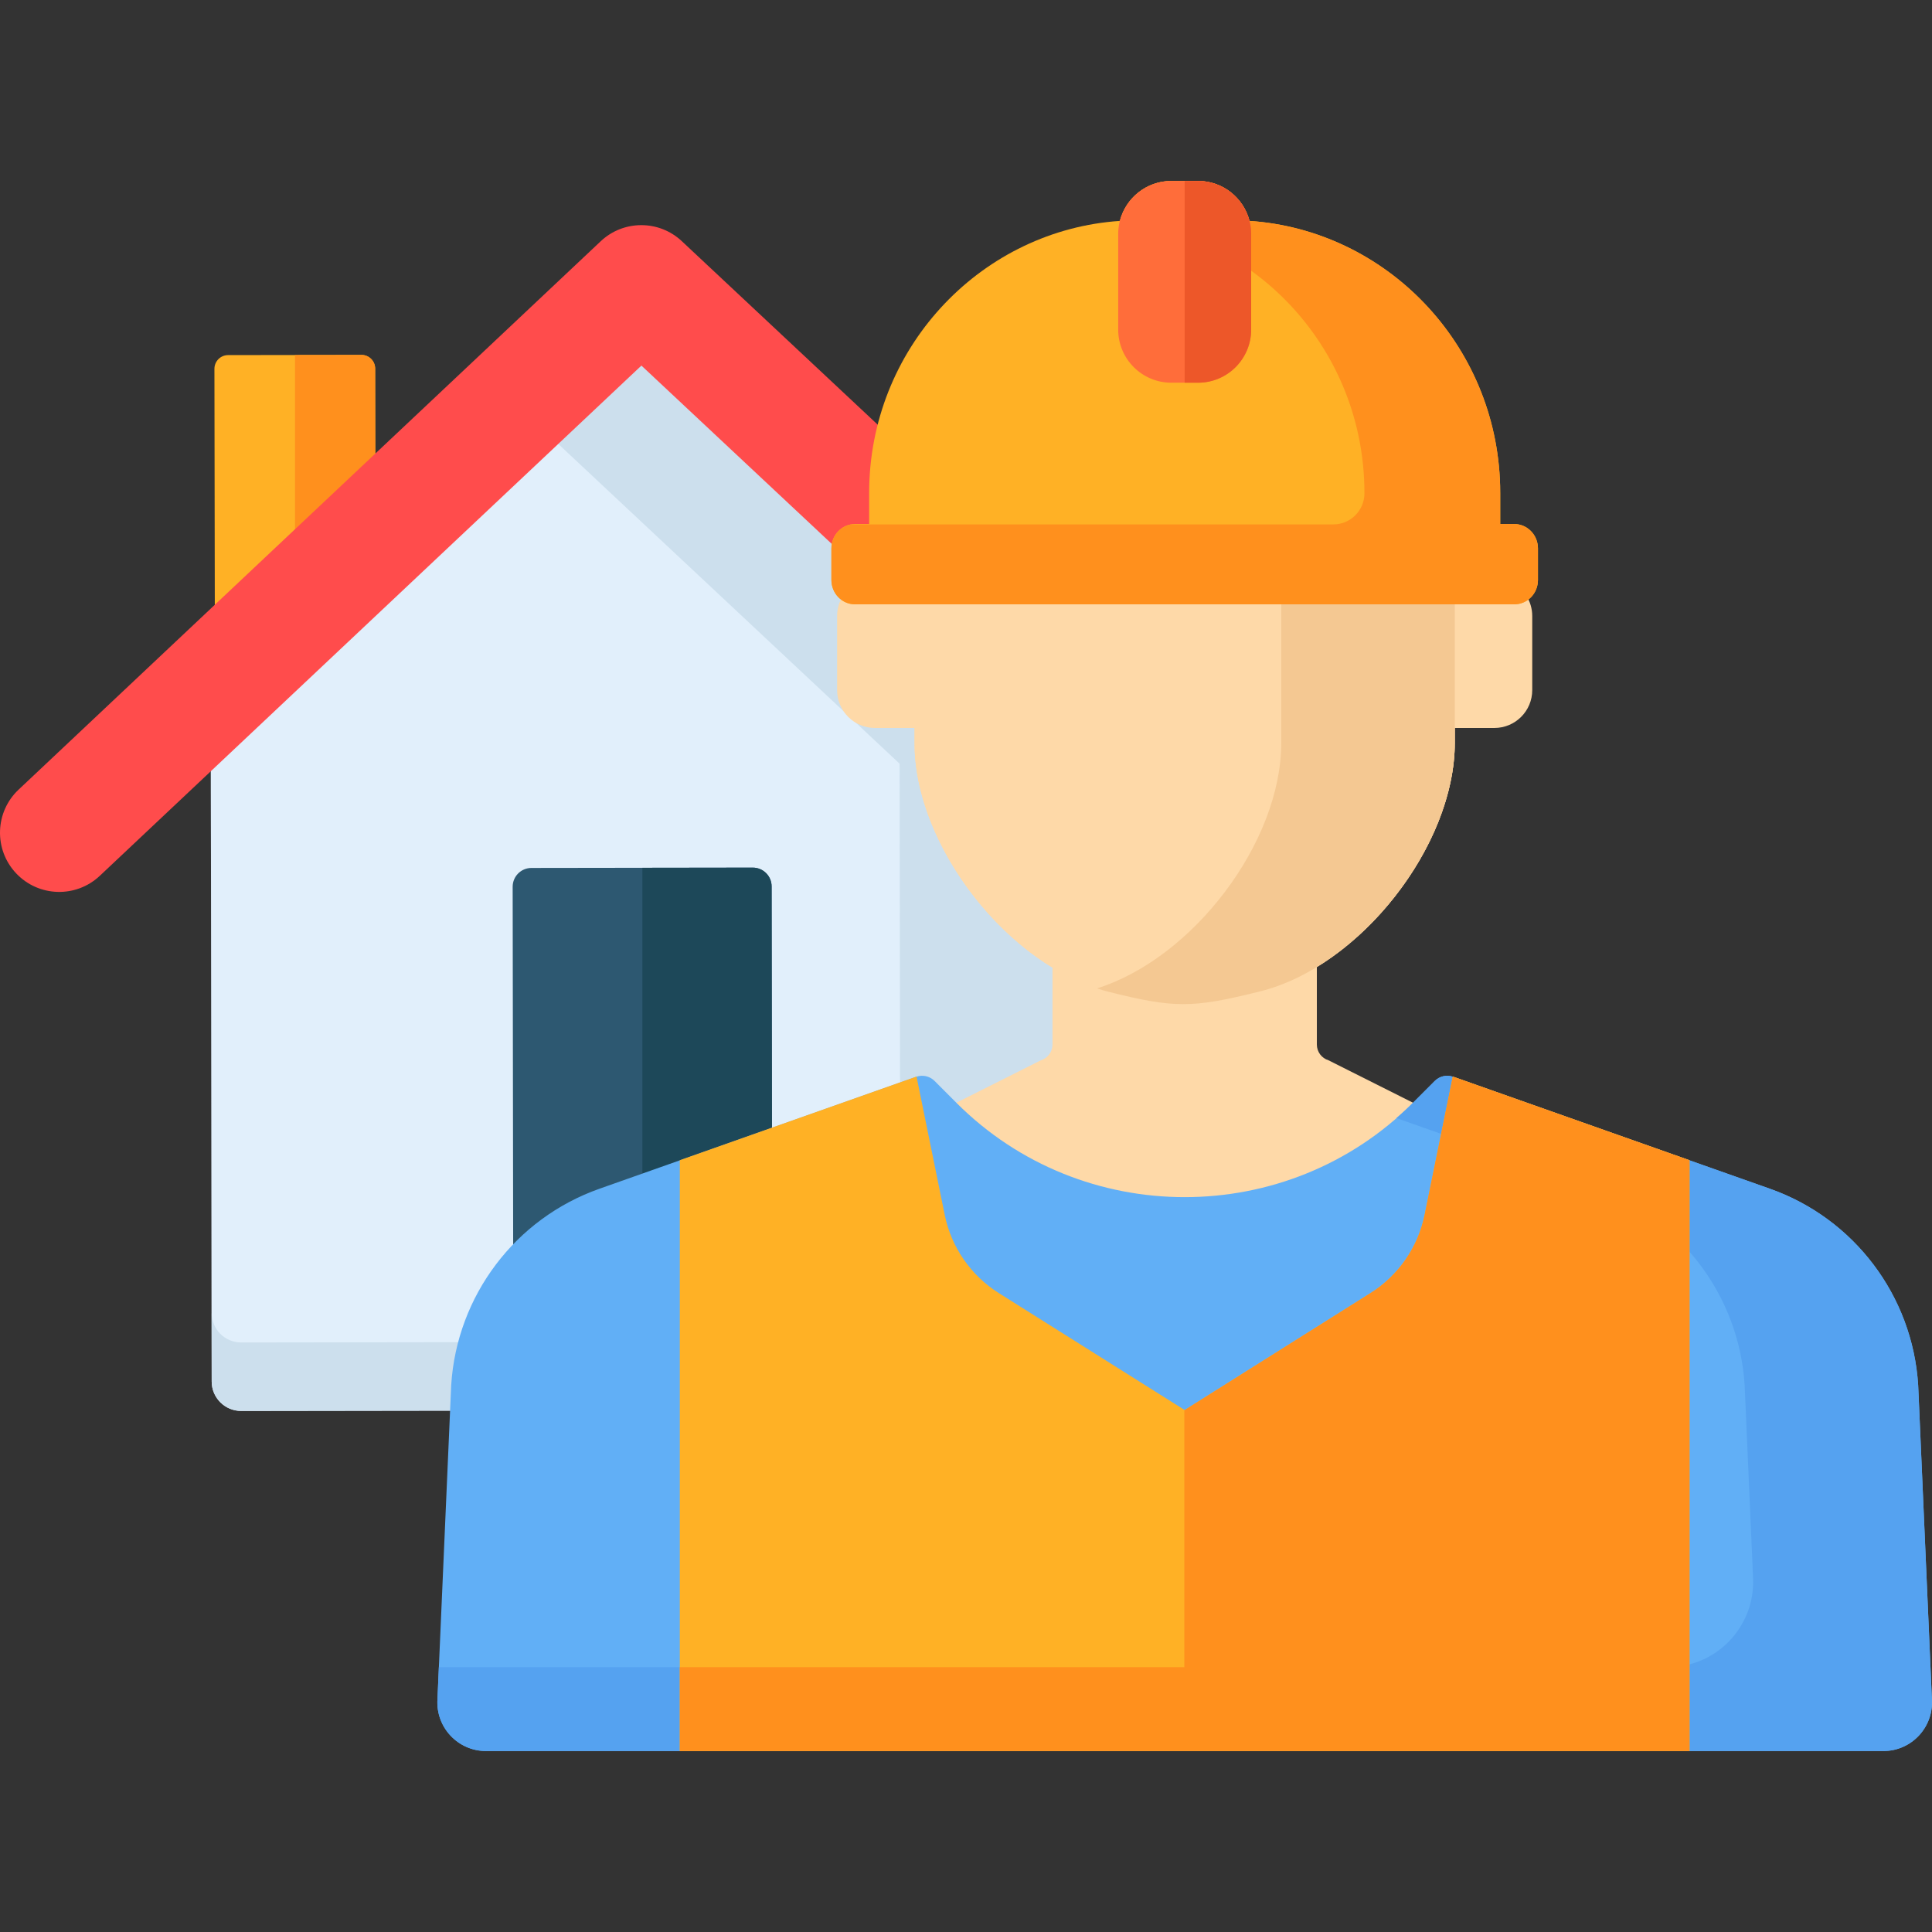
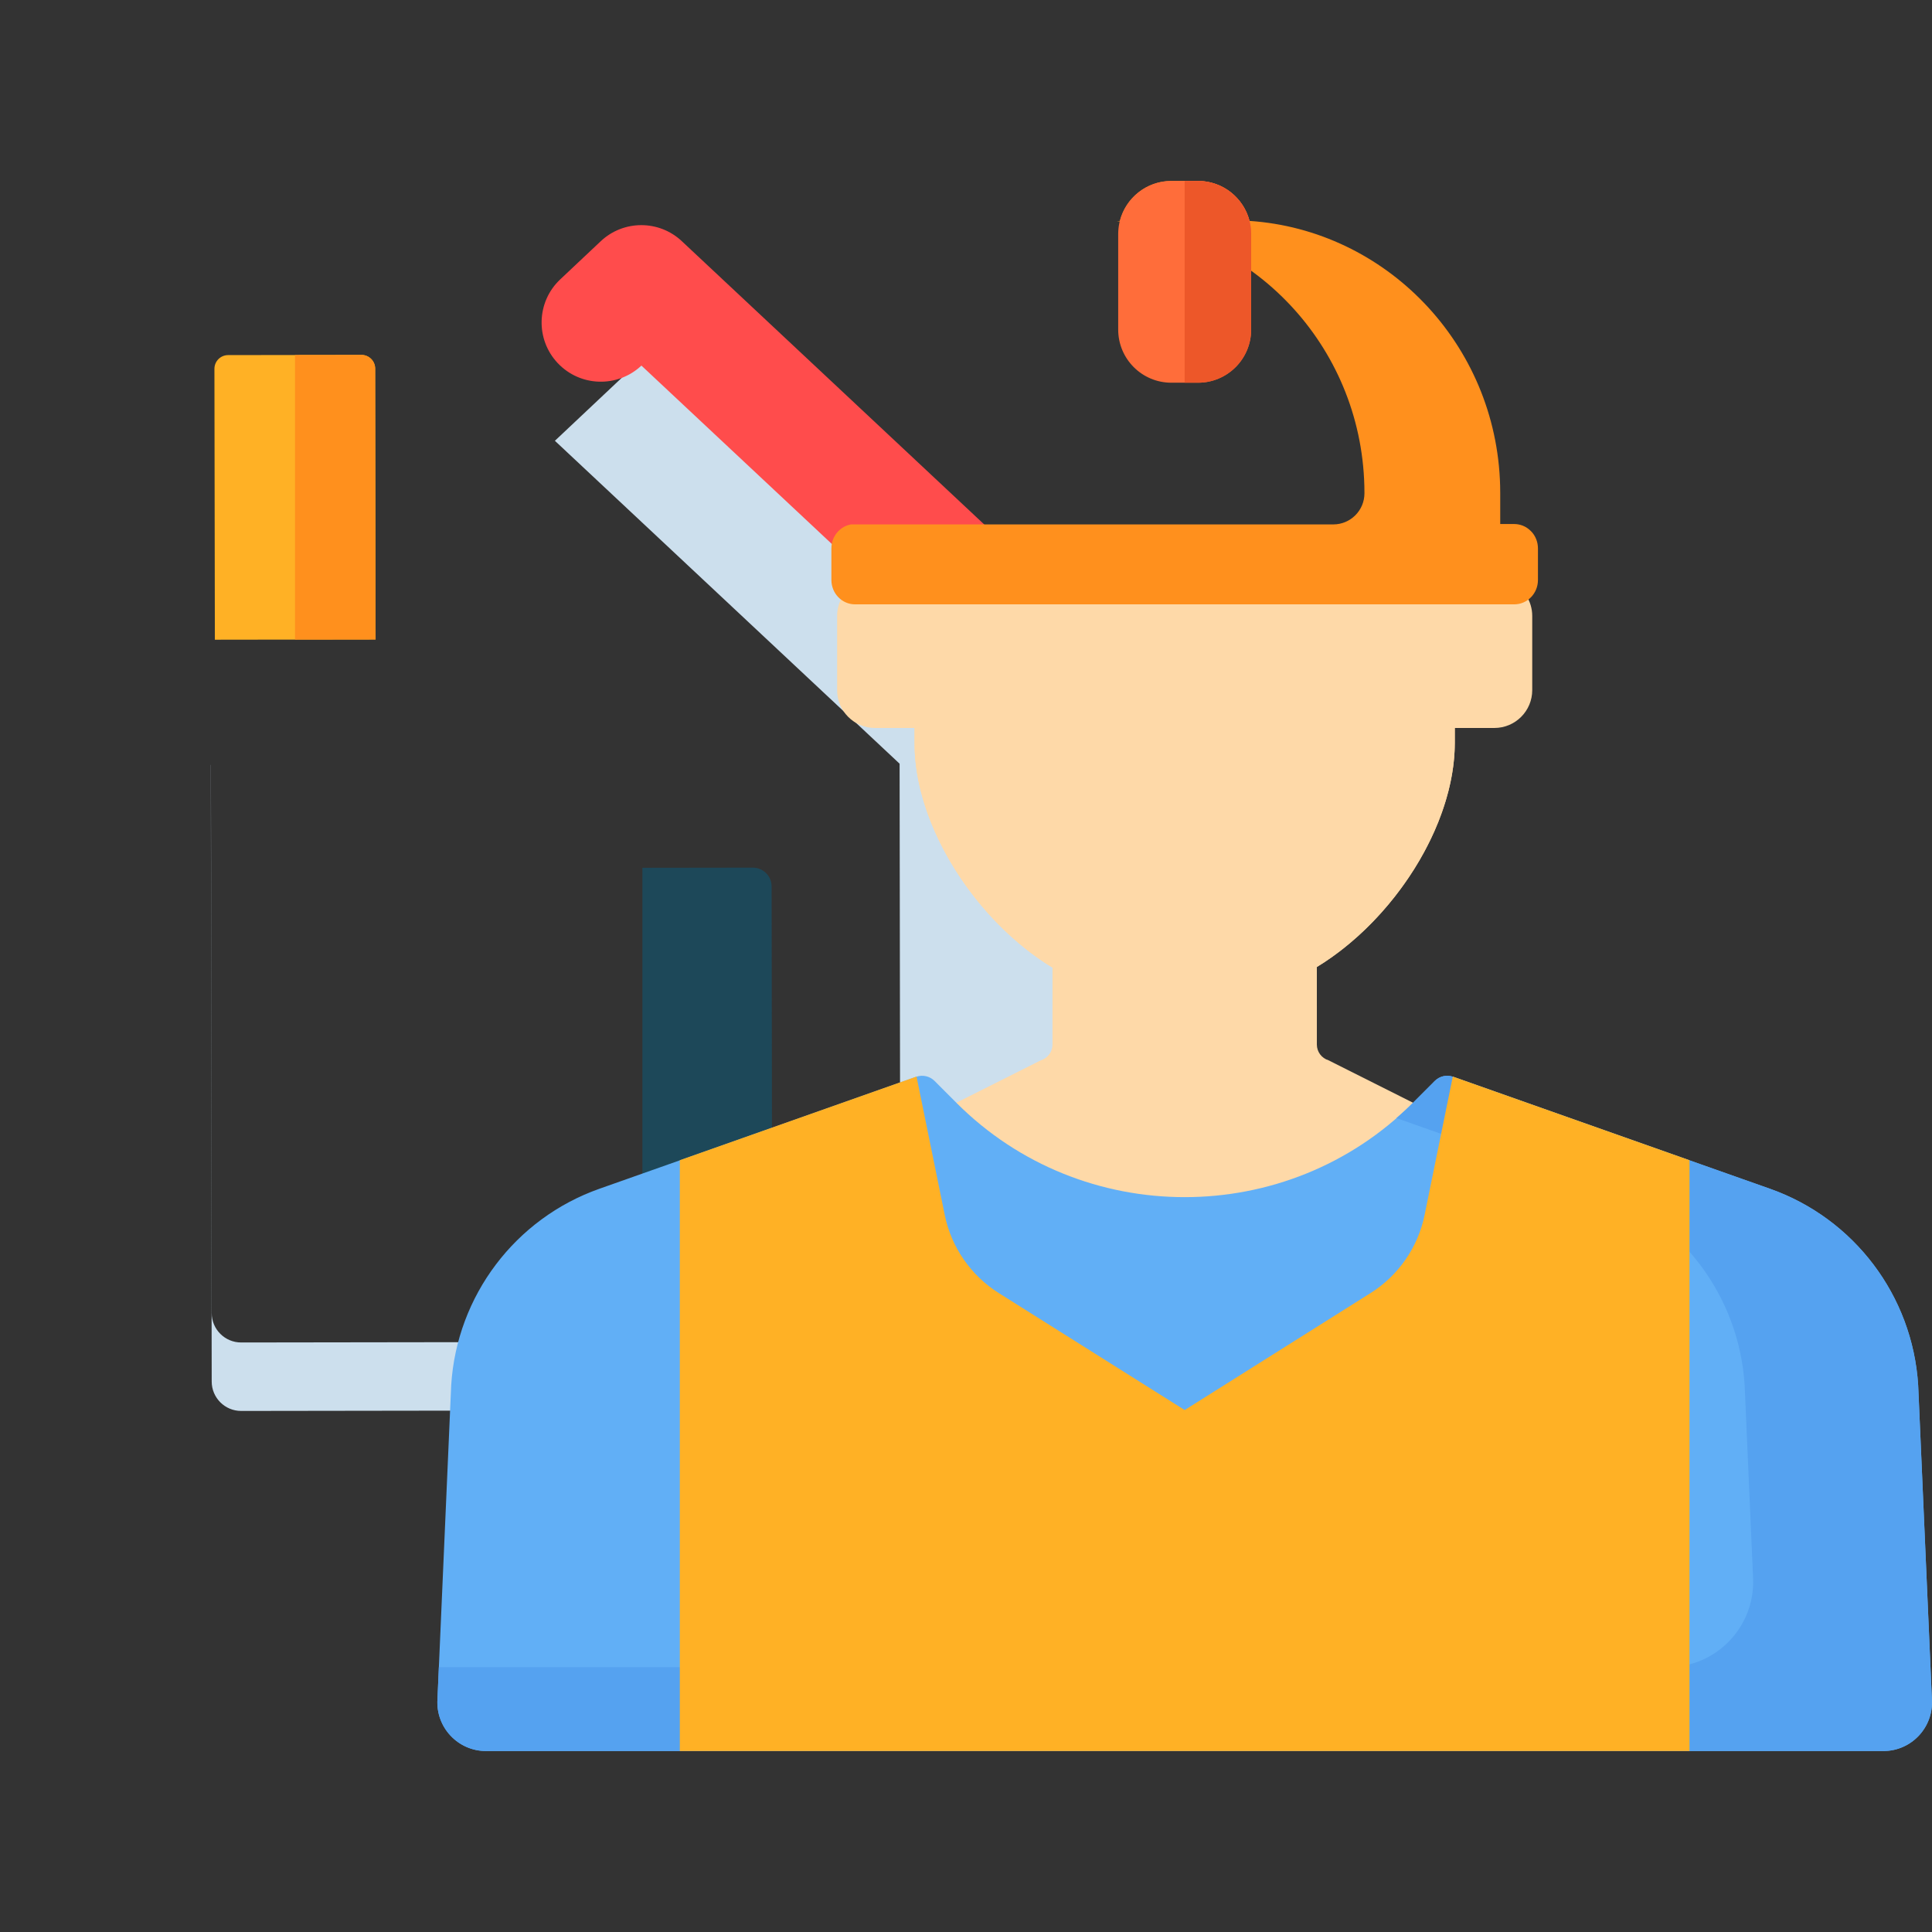
<svg xmlns="http://www.w3.org/2000/svg" version="1.1" id="Capa_1" x="0px" y="0px" viewBox="0 0 512.001 512.001" style="enable-background:new 0 0 512.001 512.001;" xml:space="preserve">
  <rect x="0" y="0" width="512.001" height="512.001" fill="#333333" stroke="none" />
  <path style="fill:#FFB125;" d="M99.539,169.47l-42.598,0.059l-0.117-71.784c-0.003-2.008,1.623-3.639,3.631-3.641l35.326-0.049  c2.008-0.003,3.639,1.623,3.641,3.631L99.539,169.47z" />
  <path style="fill:#FF901D;" d="M95.781,94.055L78.182,94.08v75.42l21.357-0.03l-0.117-71.784  C99.419,95.678,97.789,94.053,95.781,94.055z" />
-   <path style="fill:#E1EFFB;" d="M169.98,95.216L55.873,202.708l0.228,163.413c0.006,4.311,3.505,7.8,7.816,7.794l212.902-0.297  c4.311-0.006,7.8-3.505,7.794-7.816l-0.228-163.413L169.98,95.216z" />
  <path style="fill:#CCDFED;" d="M284.386,202.389L169.98,95.216l-22.927,21.598l91.35,85.574l0.214,153.14l-174.698,0.244  c-4.311,0.006-7.81-3.484-7.816-7.794L55.9,202.684l-0.025,0.024l0.228,163.413c0.006,4.311,3.505,7.801,7.816,7.794l212.902-0.297  c4.311-0.006,7.8-3.505,7.794-7.816L284.386,202.389z" />
-   <path style="fill:#FF4C4C;" d="M324.637,235.935c-3.852,0.005-7.713-1.399-10.746-4.24L169.982,96.885L26.451,232.097  c-6.308,5.943-16.24,5.646-22.181-0.662c-5.943-6.307-5.646-16.239,0.662-22.181L159.193,63.935  c6.031-5.682,15.441-5.695,21.487-0.03l154.666,144.888c6.325,5.924,6.649,15.855,0.724,22.179  C332.986,234.263,328.817,235.929,324.637,235.935z" />
-   <path style="fill:#2D5871;" d="M199.497,229.933l-58.659,0.082c-2.752,0.004-4.98,2.238-4.977,4.99l0.194,138.81l68.626-0.096  l-0.194-138.81C204.484,232.157,202.25,229.929,199.497,229.933z" />
+   <path style="fill:#FF4C4C;" d="M324.637,235.935c-3.852,0.005-7.713-1.399-10.746-4.24L169.982,96.885c-6.308,5.943-16.24,5.646-22.181-0.662c-5.943-6.307-5.646-16.239,0.662-22.181L159.193,63.935  c6.031-5.682,15.441-5.695,21.487-0.03l154.666,144.888c6.325,5.924,6.649,15.855,0.724,22.179  C332.986,234.263,328.817,235.929,324.637,235.935z" />
  <path style="fill:#1D4859;" d="M199.497,229.933l-29.254,0.041v143.793l34.438-0.048l-0.194-138.81  C204.484,232.157,202.25,229.929,199.497,229.933z" />
  <g>
    <path style="fill:#FED9A8;" d="M231.877,192.921h10.489v4.064c0,22.061,16.336,47.13,36.555,59.446l-0.002,20.387   c0,1.914-1.248,3.605-3.077,4.169l-25.72,12.918l3.361,3.366c33.263,33.314,87.693,33.314,120.956,0l3.358-3.363l-25.739-12.92   c-1.829-0.565-3.077-2.255-3.077-4.169l-0.002-20.552c20.229-12.322,36.558-37.367,36.558-59.438v-3.908h10.489   c5.541,0,10.033-4.492,10.033-10.033v-19.651c0-1.996-0.59-3.851-1.595-5.414H223.439c-1.005,1.563-1.594,3.418-1.594,5.414v19.651   C221.844,188.43,226.336,192.921,231.877,192.921z" />
    <path style="fill:#FED9A8;" d="M242.371,196.988c0,27.287,24.99,59.183,51.41,65.845c17.166,4.328,22.189,4.358,39.37,0.085   l0.785-0.195c26.512-6.592,51.598-38.533,51.598-65.892v-38.977H242.371V196.988z" />
  </g>
-   <path style="fill:#F4C892;" d="M339.55,157.855v38.977c0,26.404-23.367,57.068-48.829,65.103c1.017,0.332,2.037,0.641,3.06,0.899  c17.166,4.328,22.189,4.358,39.37,0.085l0.785-0.195c26.512-6.592,51.598-38.533,51.598-65.892v-38.977L339.55,157.855  L339.55,157.855z" />
  <path style="fill:#61AFF6;" d="M469.053,315.033l-83.962-29.674c-1.698-0.6-3.589-0.17-4.862,1.105l-5.799,5.808  c-33.263,33.314-87.693,33.314-120.956,0l-5.799-5.808c-1.273-1.275-3.164-1.705-4.862-1.105l-83.962,29.674  c-22.315,7.887-37.774,28.355-39.278,52.008l-3.642,83.28c-0.473,7.433,5.419,13.721,12.856,13.721h184.324h1.683h184.324  c7.436,0,13.328-6.289,12.856-13.721l-3.642-83.28C506.827,343.389,491.369,322.92,469.053,315.033z" />
-   <path style="fill:#FFB125;" d="M401.306,138.871h-3.73v-8.151c0-0.652-0.008-1.302-0.025-1.95  c-0.957-37.714-30.324-67.818-66.435-70.227c-1.556-6.082-7.057-10.585-13.624-10.585h-7.078c-6.567,0-12.068,4.503-13.624,10.585  c-36.111,2.409-65.478,32.513-66.435,70.227c-0.016,0.648-0.025,1.298-0.025,1.95v8.151h-3.73c-3.463,0-6.269,2.89-6.269,6.454  v8.378c0,3.564,2.807,6.454,6.27,6.454h174.707c3.463,0,6.269-2.89,6.269-6.454v-8.378  C407.575,141.761,404.768,138.871,401.306,138.871z" />
  <path style="fill:#55A2F0;" d="M511.973,450.321l-0.372-8.504l0,0l-3.27-74.776c-1.504-23.653-16.963-44.122-39.278-52.008  l-83.962-29.674c-1.697-0.6-3.589-0.171-4.861,1.103l-5.801,5.81c-1.409,1.411-2.869,2.741-4.351,4.032l52.991,18.728  c22.315,7.887,37.774,28.355,39.278,52.008l2.238,51.18c0.563,12.861-9.713,23.596-22.586,23.596H116.302l-0.372,8.504  c-0.473,7.433,5.419,13.721,12.856,13.721H313.11h1.683h138.341h45.984C506.554,464.043,512.446,457.754,511.973,450.321z" />
  <path style="fill:#FFB125;" d="M385.185,285.359c-0.054-0.019-0.11-0.028-0.165-0.045l-0.023,0.045l-7.455,36.588  c-1.749,8.584-6.933,16.079-14.347,20.744l-49.243,30.985l-49.243-30.985c-7.414-4.665-12.598-12.16-14.347-20.744l-7.455-36.588  l-0.023-0.045c-0.055,0.017-0.111,0.026-0.165,0.045l-62.557,22.109v156.575h132.855h0.841h0.188h0.841h132.855V307.468  L385.185,285.359z" />
  <path style="fill:#FF901D;" d="M407.481,144.248c-0.007-0.044-0.011-0.088-0.019-0.131c-0.061-0.333-0.151-0.655-0.26-0.968  c-0.017-0.05-0.034-0.1-0.053-0.149c-0.117-0.31-0.255-0.608-0.414-0.893c-0.02-0.036-0.042-0.071-0.063-0.107  c-0.173-0.295-0.364-0.576-0.58-0.838l-0.047-0.053c-0.465-0.531-1.006-0.992-1.604-1.366l0,0c-0.306-0.182-0.627-0.337-0.963-0.465  c-0.01-0.004-0.02-0.007-0.03-0.011c-0.338-0.127-0.689-0.225-1.052-0.291l0,0l0,0c-0.355-0.064-0.718-0.104-1.09-0.104h-3.73  v-8.151c0-0.652-0.008-1.302-0.025-1.95c-0.957-37.714-30.324-67.818-66.435-70.227c-1.556-6.082-7.057-10.585-13.624-10.585h-7.078  c-6.567,0-12.068,4.503-13.624,10.585c-0.278,0.018-0.551,0.054-0.828,0.075c35.728,2.812,64.656,32.728,65.606,70.151  c0.016,0.648,0.025,1.298,0.025,1.95l0,0c0,4.559-3.696,8.255-8.255,8.255h-127.83c-2.942,0.532-5.179,3.169-5.179,6.35v8.378  c0,3.564,2.807,6.454,6.27,6.454h134.993h39.714c3.463,0,6.269-2.89,6.269-6.454v-8.378  C407.575,144.957,407.538,144.599,407.481,144.248z" />
  <path style="fill:#FF6D3A;" d="M317.491,101.422h-7.078c-7.776,0-14.079-6.303-14.079-14.079V62.038  c0-7.776,6.303-14.079,14.079-14.079h7.078c7.776,0,14.079,6.303,14.079,14.079v25.305  C331.57,95.119,325.267,101.422,317.491,101.422z" />
  <path style="fill:#ED5729;" d="M317.491,47.959h-3.539v53.463h3.539c7.776,0,14.079-6.303,14.079-14.079V62.038  C331.57,54.262,325.267,47.959,317.491,47.959z" />
-   <path style="fill:#FF901D;" d="M385.185,285.359c-0.054-0.019-0.11-0.028-0.165-0.045l-0.023,0.045l-7.455,36.588  c-1.749,8.584-6.933,16.079-14.347,20.744l-49.337,31.044v68.082H180.162v22.226H313.11h0.747l0,0h1.029h132.855l0,0v-22.962  V307.468L385.185,285.359z" />
  <g>
</g>
  <g>
</g>
  <g>
</g>
  <g>
</g>
  <g>
</g>
  <g>
</g>
  <g>
</g>
  <g>
</g>
  <g>
</g>
  <g>
</g>
  <g>
</g>
  <g>
</g>
  <g>
</g>
  <g>
</g>
  <g>
</g>
</svg>